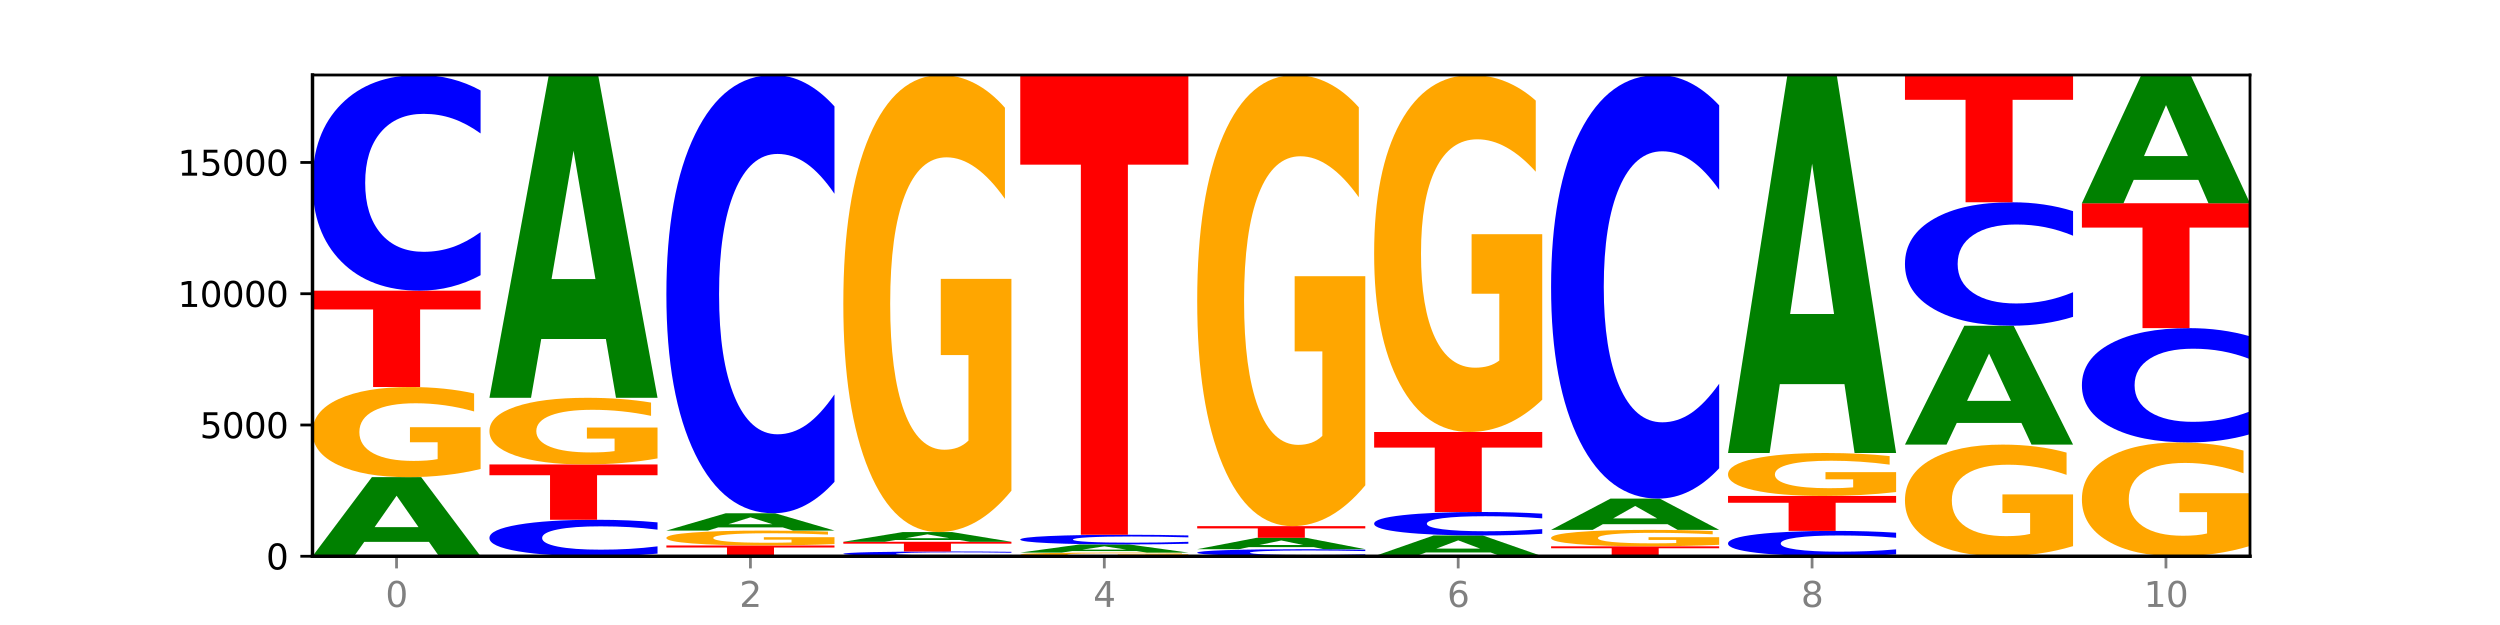
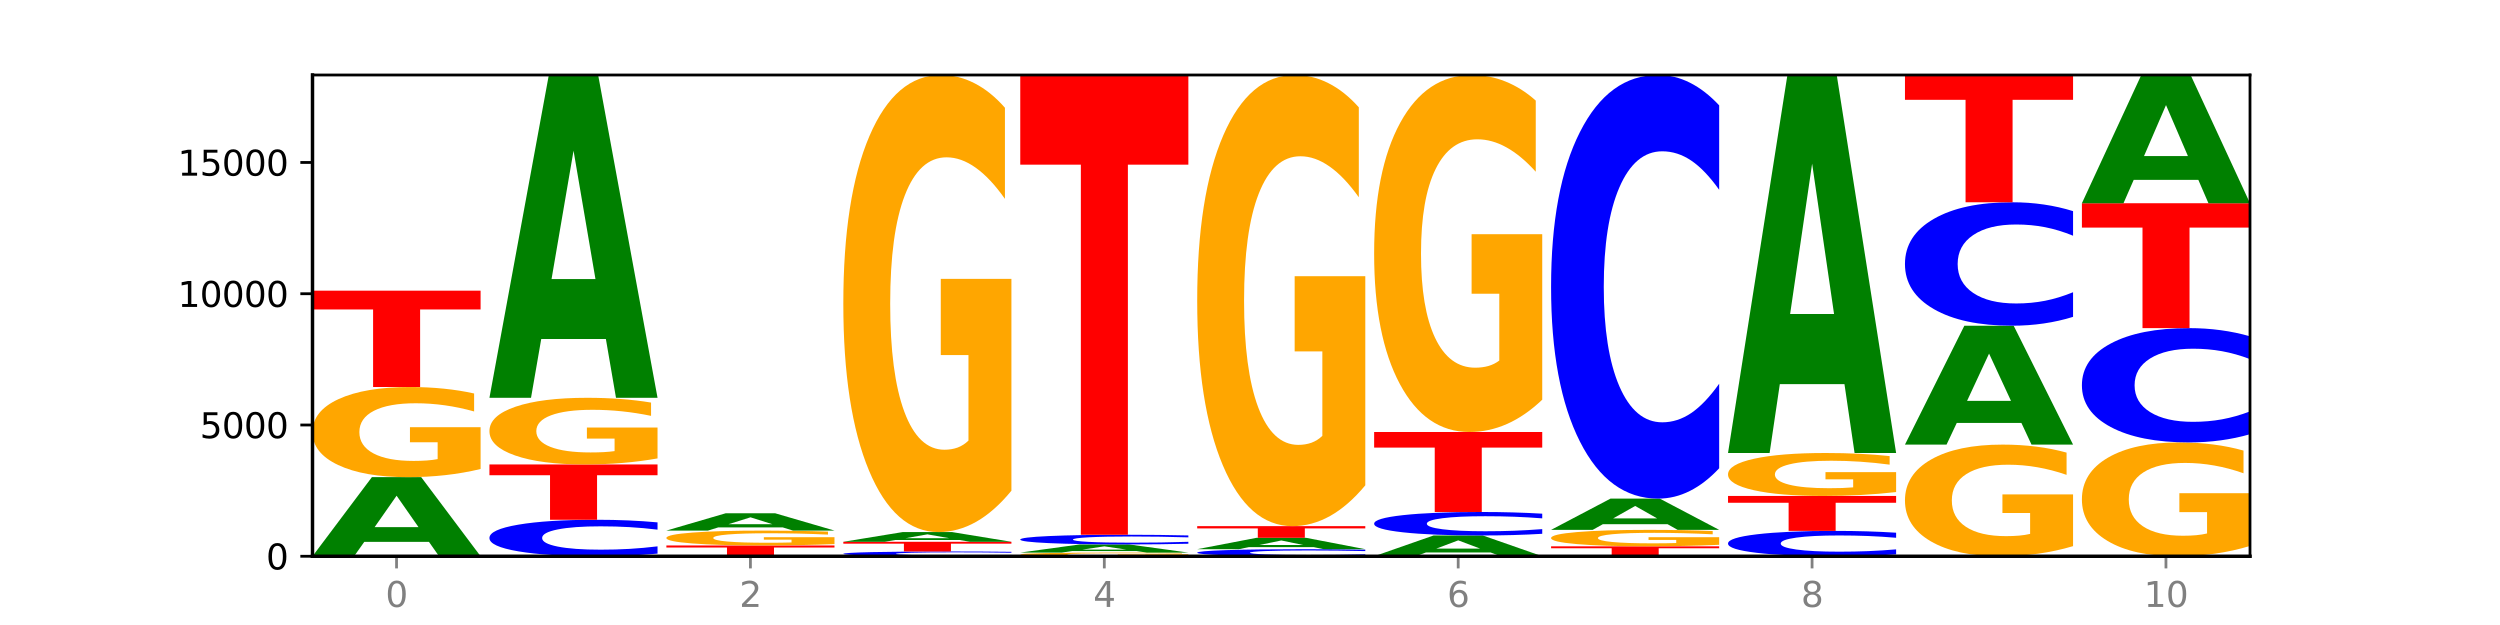
<svg xmlns="http://www.w3.org/2000/svg" xmlns:xlink="http://www.w3.org/1999/xlink" width="720pt" height="180pt" viewBox="0 0 720 180" version="1.1">
  <defs>
    <style type="text/css">*{stroke-linejoin: round; stroke-linecap: butt}</style>
  </defs>
  <g id="figure_1">
    <g id="patch_1">
      <path d="M 0 180  L 720 180  L 720 0  L 0 0  z " style="fill: #ffffff" />
    </g>
    <g id="axes_1">
      <g id="patch_2">
        <path d="M 90 160.2  L 648 160.2  L 648 21.6  L 90 21.6  z " style="fill: #ffffff" />
      </g>
      <g id="line2d_1">
        <path d="M 90 160.2  L 648 160.2  " clip-path="url(#p116dbdcfce)" style="fill: none; stroke: #000000; stroke-width: 0.5; stroke-linecap: square" />
      </g>
      <g id="patch_3">
        <path d="M 123.534 156.05  L 104.916 156.05  L 101.977 160.2  L 90 160.2  L 107.104 137.42  L 121.307 137.42  L 138.411 160.2  L 126.444 160.2  L 123.534 156.05  z M 107.886 151.822  L 120.535 151.822  L 114.22 142.761  L 107.886 151.822  z " clip-path="url(#p116dbdcfce)" style="fill: #008000" />
      </g>
      <g id="patch_4">
        <path d="M 138.411 135.072  Q 133.529 136.246 128.277 136.836  Q 123.026 137.42 117.428 137.42  Q 104.777 137.42 97.389 133.924  Q 90 130.429 90 124.45  Q 90 118.403 97.519 114.934  Q 105.048 111.465 118.144 111.465  Q 123.189 111.465 127.811 111.937  Q 132.444 112.403 136.545 113.325  L 136.545 118.499  Q 132.313 117.314 128.126 116.73  Q 123.938 116.14 119.728 116.14  Q 111.938 116.14 107.717 118.295  Q 103.497 120.445 103.497 124.45  Q 103.497 128.418 107.566 130.584  Q 111.634 132.745 119.12 132.745  Q 121.16 132.745 122.907 132.621  Q 124.654 132.493 126.042 132.225  L 126.042 127.367  L 118.068 127.367  L 118.068 123.04  L 138.411 123.04  L 138.411 135.072  z " clip-path="url(#p116dbdcfce)" style="fill: #ffa600" />
      </g>
      <g id="patch_5">
        <path d="M 90 83.71  L 138.411 83.71  L 138.411 89.123  L 120.994 89.123  L 120.994 111.465  L 107.45 111.465  L 107.45 89.123  L 90 89.123  L 90 83.71  z " clip-path="url(#p116dbdcfce)" style="fill: #ff0000" />
      </g>
      <g id="patch_6">
-         <path d="M 138.411 79.258  Q 134.361 81.465 129.983 82.581  Q 125.604 83.71 120.835 83.71  Q 106.613 83.71 98.306 75.345  Q 90 66.98 90 52.674  Q 90 38.317 98.306 29.965  Q 106.613 21.6 120.835 21.6  Q 125.604 21.6 129.983 22.729  Q 134.361 23.845 138.411 26.052  L 138.411 38.433  Q 134.325 35.508 130.361 34.148  Q 126.397 32.788 122.018 32.788  Q 114.163 32.788 109.662 38.087  Q 105.173 43.372 105.173 52.674  Q 105.173 61.937 109.662 67.236  Q 114.163 72.522 122.018 72.522  Q 126.397 72.522 130.361 71.162  Q 134.325 69.789 138.411 66.864  L 138.411 79.258  z " clip-path="url(#p116dbdcfce)" style="fill: #0000ff" />
-       </g>
+         </g>
      <g id="patch_7">
        <path d="M 189.37 159.447  Q 185.32 159.82 180.942 160.009  Q 176.563 160.2 171.794 160.2  Q 157.572 160.2 149.265 158.785  Q 140.959 157.369 140.959 154.949  Q 140.959 152.519 149.265 151.106  Q 157.572 149.691 171.794 149.691  Q 176.563 149.691 180.942 149.882  Q 185.32 150.071 189.37 150.444  L 189.37 152.539  Q 185.284 152.044 181.32 151.814  Q 177.356 151.584 172.977 151.584  Q 165.122 151.584 160.621 152.48  Q 156.132 153.375 156.132 154.949  Q 156.132 156.516 160.621 157.413  Q 165.122 158.307 172.977 158.307  Q 177.356 158.307 181.32 158.077  Q 185.284 157.845 189.37 157.35  L 189.37 159.447  z " clip-path="url(#p116dbdcfce)" style="fill: #0000ff" />
      </g>
      <g id="patch_8">
        <path d="M 140.959 133.761  L 189.37 133.761  L 189.37 136.868  L 171.953 136.868  L 171.953 149.691  L 158.409 149.691  L 158.409 136.868  L 140.959 136.868  L 140.959 133.761  z " clip-path="url(#p116dbdcfce)" style="fill: #ff0000" />
      </g>
      <g id="patch_9">
        <path d="M 189.37 132.024  Q 184.488 132.892 179.236 133.329  Q 173.985 133.761 168.387 133.761  Q 155.736 133.761 148.347 131.175  Q 140.959 128.59 140.959 124.169  Q 140.959 119.696 148.478 117.13  Q 156.007 114.565 169.103 114.565  Q 174.148 114.565 178.77 114.913  Q 183.403 115.258 187.504 115.94  L 187.504 119.767  Q 183.272 118.891 179.084 118.458  Q 174.896 118.022 170.687 118.022  Q 162.897 118.022 158.676 119.616  Q 154.456 121.206 154.456 124.169  Q 154.456 127.103 158.524 128.705  Q 162.593 130.303 170.079 130.303  Q 172.119 130.303 173.866 130.212  Q 175.613 130.117 177.001 129.918  L 177.001 126.326  L 169.027 126.326  L 169.027 123.126  L 189.37 123.126  L 189.37 132.024  z " clip-path="url(#p116dbdcfce)" style="fill: #ffa600" />
      </g>
      <g id="patch_10">
        <path d="M 174.493 97.629  L 155.875 97.629  L 152.935 114.565  L 140.959 114.565  L 158.063 21.6  L 172.266 21.6  L 189.37 114.565  L 177.403 114.565  L 174.493 97.629  z M 158.845 80.375  L 171.494 80.375  L 165.179 43.397  L 158.845 80.375  z " clip-path="url(#p116dbdcfce)" style="fill: #008000" />
      </g>
      <g id="patch_11">
        <path d="M 191.918 157.085  L 240.329 157.085  L 240.329 157.693  L 222.912 157.693  L 222.912 160.2  L 209.368 160.2  L 209.368 157.693  L 191.918 157.693  L 191.918 157.085  z " clip-path="url(#p116dbdcfce)" style="fill: #ff0000" />
      </g>
      <g id="patch_12">
        <path d="M 240.329 156.698  Q 235.446 156.891 230.195 156.989  Q 224.944 157.085 219.346 157.085  Q 206.695 157.085 199.306 156.509  Q 191.918 155.932 191.918 154.947  Q 191.918 153.95 199.437 153.378  Q 206.966 152.806 220.062 152.806  Q 225.107 152.806 229.729 152.884  Q 234.361 152.96 238.463 153.113  L 238.463 153.966  Q 234.231 153.77 230.043 153.674  Q 225.855 153.577 221.646 153.577  Q 213.856 153.577 209.635 153.932  Q 205.415 154.286 205.415 154.947  Q 205.415 155.601 209.483 155.958  Q 213.552 156.314 221.038 156.314  Q 223.078 156.314 224.825 156.294  Q 226.571 156.273 227.96 156.228  L 227.96 155.428  L 219.986 155.428  L 219.986 154.714  L 240.329 154.714  L 240.329 156.698  z " clip-path="url(#p116dbdcfce)" style="fill: #ffa600" />
      </g>
      <g id="patch_13">
        <path d="M 225.452 151.897  L 206.834 151.897  L 203.894 152.806  L 191.918 152.806  L 209.021 147.816  L 223.225 147.816  L 240.329 152.806  L 228.362 152.806  L 225.452 151.897  z M 209.803 150.971  L 222.453 150.971  L 216.138 148.986  L 209.803 150.971  z " clip-path="url(#p116dbdcfce)" style="fill: #008000" />
      </g>
      <g id="patch_14">
-         <path d="M 240.329 138.769  Q 236.279 143.253 231.9 145.521  Q 227.522 147.816 222.753 147.816  Q 208.53 147.816 200.224 130.817  Q 191.918 113.818 191.918 84.747  Q 191.918 55.572 200.224 38.599  Q 208.53 21.6 222.753 21.6  Q 227.522 21.6 231.9 23.894  Q 236.279 26.163 240.329 30.647  L 240.329 55.807  Q 236.243 49.862 232.279 47.099  Q 228.314 44.335 223.936 44.335  Q 216.081 44.335 211.58 55.103  Q 207.091 65.845 207.091 84.747  Q 207.091 103.571 211.58 114.339  Q 216.081 125.081 223.936 125.081  Q 228.314 125.081 232.279 122.317  Q 236.243 119.527 240.329 113.583  L 240.329 138.769  z " clip-path="url(#p116dbdcfce)" style="fill: #0000ff" />
-       </g>
+         </g>
      <g id="patch_15">
        <path d="M 291.288 160.101  Q 287.238 160.15 282.859 160.175  Q 278.481 160.2 273.711 160.2  Q 259.489 160.2 251.183 160.015  Q 242.877 159.829 242.877 159.512  Q 242.877 159.194 251.183 159.009  Q 259.489 158.824 273.711 158.824  Q 278.481 158.824 282.859 158.849  Q 287.238 158.874 291.288 158.923  L 291.288 159.197  Q 287.202 159.132 283.237 159.102  Q 279.273 159.072 274.895 159.072  Q 267.04 159.072 262.539 159.189  Q 258.05 159.306 258.05 159.512  Q 258.05 159.718 262.539 159.835  Q 267.04 159.952 274.895 159.952  Q 279.273 159.952 283.237 159.922  Q 287.202 159.892 291.288 159.827  L 291.288 160.101  z " clip-path="url(#p116dbdcfce)" style="fill: #0000ff" />
      </g>
      <g id="patch_16">
        <path d="M 242.877 156.034  L 291.288 156.034  L 291.288 156.578  L 273.871 156.578  L 273.871 158.824  L 260.327 158.824  L 260.327 156.578  L 242.877 156.578  L 242.877 156.034  z " clip-path="url(#p116dbdcfce)" style="fill: #ff0000" />
      </g>
      <g id="patch_17">
        <path d="M 276.411 155.525  L 257.793 155.525  L 254.853 156.034  L 242.877 156.034  L 259.98 153.237  L 274.184 153.237  L 291.288 156.034  L 279.321 156.034  L 276.411 155.525  z M 260.762 155.005  L 273.412 155.005  L 267.097 153.893  L 260.762 155.005  z " clip-path="url(#p116dbdcfce)" style="fill: #008000" />
      </g>
      <g id="patch_18">
        <path d="M 291.288 141.327  Q 286.405 147.282 281.154 150.273  Q 275.903 153.237 270.305 153.237  Q 257.654 153.237 250.265 135.508  Q 242.877 117.778 242.877 87.459  Q 242.877 56.787 250.395 39.193  Q 257.925 21.6 271.021 21.6  Q 276.066 21.6 280.688 23.993  Q 285.32 26.359 289.422 31.036  L 289.422 57.276  Q 285.19 51.267 281.002 48.303  Q 276.814 45.311 272.605 45.311  Q 264.815 45.311 260.594 56.243  Q 256.374 67.147 256.374 87.459  Q 256.374 107.581 260.442 118.567  Q 264.511 129.525 271.997 129.525  Q 274.037 129.525 275.784 128.9  Q 277.53 128.247 278.919 126.888  L 278.919 102.252  L 270.945 102.252  L 270.945 80.308  L 291.288 80.308  L 291.288 141.327  z " clip-path="url(#p116dbdcfce)" style="fill: #ffa600" />
      </g>
      <g id="patch_19">
        <path d="M 342.247 160.104  Q 337.364 160.152 332.113 160.176  Q 326.862 160.2 321.263 160.2  Q 308.613 160.2 301.224 160.057  Q 293.836 159.915 293.836 159.671  Q 293.836 159.424 301.354 159.283  Q 308.884 159.142 321.98 159.142  Q 327.025 159.142 331.647 159.161  Q 336.279 159.18 340.38 159.217  L 340.38 159.428  Q 336.149 159.38 331.961 159.356  Q 327.773 159.332 323.564 159.332  Q 315.774 159.332 311.553 159.42  Q 307.333 159.508 307.333 159.671  Q 307.333 159.833 311.401 159.921  Q 315.47 160.009 322.956 160.009  Q 324.996 160.009 326.742 160.004  Q 328.489 159.999 329.878 159.988  L 329.878 159.79  L 321.904 159.79  L 321.904 159.614  L 342.247 159.614  L 342.247 160.104  z " clip-path="url(#p116dbdcfce)" style="fill: #ffa600" />
      </g>
      <g id="patch_20">
        <path d="M 327.37 158.715  L 308.752 158.715  L 305.812 159.142  L 293.836 159.142  L 310.939 156.798  L 325.143 156.798  L 342.247 159.142  L 330.28 159.142  L 327.37 158.715  z M 311.721 158.28  L 324.371 158.28  L 318.056 157.347  L 311.721 158.28  z " clip-path="url(#p116dbdcfce)" style="fill: #008000" />
      </g>
      <g id="patch_21">
        <path d="M 342.247 156.598  Q 338.197 156.697 333.818 156.747  Q 329.439 156.798 324.67 156.798  Q 310.448 156.798 302.142 156.422  Q 293.836 156.046 293.836 155.404  Q 293.836 154.759 302.142 154.384  Q 310.448 154.008 324.67 154.008  Q 329.439 154.008 333.818 154.059  Q 338.197 154.109 342.247 154.208  L 342.247 154.764  Q 338.16 154.633 334.196 154.572  Q 330.232 154.51 325.853 154.51  Q 317.998 154.51 313.498 154.748  Q 309.009 154.986 309.009 155.404  Q 309.009 155.82 313.498 156.058  Q 317.998 156.295 325.853 156.295  Q 330.232 156.295 334.196 156.234  Q 338.16 156.172 342.247 156.041  L 342.247 156.598  z " clip-path="url(#p116dbdcfce)" style="fill: #0000ff" />
      </g>
      <g id="patch_22">
        <path d="M 293.836 21.6  L 342.247 21.6  L 342.247 47.423  L 324.83 47.423  L 324.83 154.008  L 311.286 154.008  L 311.286 47.423  L 293.836 47.423  L 293.836 21.6  z " clip-path="url(#p116dbdcfce)" style="fill: #ff0000" />
      </g>
      <g id="patch_23">
        <path d="M 393.205 160.054  Q 389.156 160.126 384.777 160.163  Q 380.398 160.2 375.629 160.2  Q 361.407 160.2 353.101 159.926  Q 344.795 159.652 344.795 159.184  Q 344.795 158.714 353.101 158.44  Q 361.407 158.166 375.629 158.166  Q 380.398 158.166 384.777 158.203  Q 389.156 158.24 393.205 158.312  L 393.205 158.717  Q 389.119 158.622 385.155 158.577  Q 381.191 158.533 376.812 158.533  Q 368.957 158.533 364.457 158.706  Q 359.968 158.879 359.968 159.184  Q 359.968 159.487 364.457 159.661  Q 368.957 159.834 376.812 159.834  Q 381.191 159.834 385.155 159.789  Q 389.119 159.744 393.205 159.648  L 393.205 160.054  z " clip-path="url(#p116dbdcfce)" style="fill: #0000ff" />
      </g>
      <g id="patch_24">
        <path d="M 378.329 157.568  L 359.711 157.568  L 356.771 158.166  L 344.795 158.166  L 361.898 154.885  L 376.102 154.885  L 393.205 158.166  L 381.239 158.166  L 378.329 157.568  z M 362.68 156.959  L 375.33 156.959  L 369.015 155.654  L 362.68 156.959  z " clip-path="url(#p116dbdcfce)" style="fill: #008000" />
      </g>
      <g id="patch_25">
        <path d="M 344.795 151.528  L 393.205 151.528  L 393.205 152.183  L 375.789 152.183  L 375.789 154.885  L 362.245 154.885  L 362.245 152.183  L 344.795 152.183  L 344.795 151.528  z " clip-path="url(#p116dbdcfce)" style="fill: #ff0000" />
      </g>
      <g id="patch_26">
        <path d="M 393.205 139.773  Q 388.323 145.65 383.072 148.603  Q 377.821 151.528 372.222 151.528  Q 359.572 151.528 352.183 134.029  Q 344.795 116.53 344.795 86.604  Q 344.795 56.33 352.313 38.965  Q 359.843 21.6 372.938 21.6  Q 377.983 21.6 382.605 23.962  Q 387.238 26.297 391.339 30.913  L 391.339 56.813  Q 387.108 50.881 382.92 47.956  Q 378.732 45.004 374.522 45.004  Q 366.732 45.004 362.512 55.793  Q 358.291 66.555 358.291 86.604  Q 358.291 106.465 362.36 117.308  Q 366.429 128.124 373.915 128.124  Q 375.955 128.124 377.701 127.507  Q 379.448 126.863 380.837 125.521  L 380.837 101.205  L 372.862 101.205  L 372.862 79.546  L 393.205 79.546  L 393.205 139.773  z " clip-path="url(#p116dbdcfce)" style="fill: #ffa600" />
      </g>
      <g id="patch_27">
        <path d="M 429.288 159.111  L 410.67 159.111  L 407.73 160.2  L 395.753 160.2  L 412.857 154.22  L 427.061 154.22  L 444.164 160.2  L 432.198 160.2  L 429.288 159.111  z M 413.639 158.001  L 426.289 158.001  L 419.974 155.622  L 413.639 158.001  z " clip-path="url(#p116dbdcfce)" style="fill: #008000" />
      </g>
      <g id="patch_28">
        <path d="M 444.164 153.735  Q 440.115 153.975 435.736 154.097  Q 431.357 154.22 426.588 154.22  Q 412.366 154.22 404.06 153.308  Q 395.753 152.397 395.753 150.838  Q 395.753 149.274 404.06 148.364  Q 412.366 147.453 426.588 147.453  Q 431.357 147.453 435.736 147.576  Q 440.115 147.698 444.164 147.938  L 444.164 149.287  Q 440.078 148.968 436.114 148.82  Q 432.15 148.672 427.771 148.672  Q 419.916 148.672 415.415 149.249  Q 410.927 149.825 410.927 150.838  Q 410.927 151.848 415.415 152.425  Q 419.916 153.001 427.771 153.001  Q 432.15 153.001 436.114 152.853  Q 440.078 152.703 444.164 152.384  L 444.164 153.735  z " clip-path="url(#p116dbdcfce)" style="fill: #0000ff" />
      </g>
      <g id="patch_29">
        <path d="M 395.753 124.416  L 444.164 124.416  L 444.164 128.909  L 426.748 128.909  L 426.748 147.453  L 413.204 147.453  L 413.204 128.909  L 395.753 128.909  L 395.753 124.416  z " clip-path="url(#p116dbdcfce)" style="fill: #ff0000" />
      </g>
      <g id="patch_30">
        <path d="M 444.164 115.113  Q 439.282 119.765 434.031 122.101  Q 428.78 124.416 423.181 124.416  Q 410.531 124.416 403.142 110.568  Q 395.753 96.721 395.753 73.04  Q 395.753 49.083 403.272 35.341  Q 410.802 21.6 423.897 21.6  Q 428.942 21.6 433.564 23.469  Q 438.197 25.317 442.298 28.97  L 442.298 49.465  Q 438.067 44.771 433.879 42.456  Q 429.691 40.12 425.481 40.12  Q 417.691 40.12 413.471 48.658  Q 409.25 57.175 409.25 73.04  Q 409.25 88.756 413.319 97.337  Q 417.388 105.896 424.874 105.896  Q 426.914 105.896 428.66 105.407  Q 430.407 104.898 431.796 103.836  L 431.796 84.594  L 423.821 84.594  L 423.821 67.454  L 444.164 67.454  L 444.164 115.113  z " clip-path="url(#p116dbdcfce)" style="fill: #ffa600" />
      </g>
      <g id="patch_31">
        <path d="M 446.712 157.335  L 495.123 157.335  L 495.123 157.893  L 477.707 157.893  L 477.707 160.2  L 464.163 160.2  L 464.163 157.893  L 446.712 157.893  L 446.712 157.335  z " clip-path="url(#p116dbdcfce)" style="fill: #ff0000" />
      </g>
      <g id="patch_32">
        <path d="M 495.123 156.906  Q 490.241 157.12 484.99 157.228  Q 479.739 157.335 474.14 157.335  Q 461.489 157.335 454.101 156.697  Q 446.712 156.06 446.712 154.97  Q 446.712 153.867 454.231 153.234  Q 461.761 152.602 474.856 152.602  Q 479.901 152.602 484.523 152.688  Q 489.156 152.773 493.257 152.941  L 493.257 153.884  Q 489.026 153.668 484.838 153.562  Q 480.65 153.454 476.44 153.454  Q 468.65 153.454 464.43 153.847  Q 460.209 154.239 460.209 154.97  Q 460.209 155.693 464.278 156.088  Q 468.346 156.482 475.833 156.482  Q 477.872 156.482 479.619 156.46  Q 481.366 156.436 482.755 156.387  L 482.755 155.501  L 474.78 155.501  L 474.78 154.712  L 495.123 154.712  L 495.123 156.906  z " clip-path="url(#p116dbdcfce)" style="fill: #ffa600" />
      </g>
      <g id="patch_33">
        <path d="M 480.247 150.963  L 461.629 150.963  L 458.689 152.602  L 446.712 152.602  L 463.816 143.605  L 478.02 143.605  L 495.123 152.602  L 483.157 152.602  L 480.247 150.963  z M 464.598 149.293  L 477.248 149.293  L 470.933 145.714  L 464.598 149.293  z " clip-path="url(#p116dbdcfce)" style="fill: #008000" />
      </g>
      <g id="patch_34">
        <path d="M 495.123 134.859  Q 491.074 139.194 486.695 141.387  Q 482.316 143.605 477.547 143.605  Q 463.325 143.605 455.019 127.173  Q 446.712 110.741 446.712 82.64  Q 446.712 54.439 455.019 38.032  Q 463.325 21.6 477.547 21.6  Q 482.316 21.6 486.695 23.818  Q 491.074 26.01 495.123 30.345  L 495.123 54.665  Q 491.037 48.919 487.073 46.248  Q 483.109 43.576 478.73 43.576  Q 470.875 43.576 466.374 53.985  Q 461.886 64.368 461.886 82.64  Q 461.886 100.836 466.374 111.245  Q 470.875 121.628 478.73 121.628  Q 483.109 121.628 487.073 118.957  Q 491.037 116.26 495.123 110.514  L 495.123 134.859  z " clip-path="url(#p116dbdcfce)" style="fill: #0000ff" />
      </g>
      <g id="patch_35">
        <path d="M 546.082 159.676  Q 542.033 159.936 537.654 160.067  Q 533.275 160.2 528.506 160.2  Q 514.284 160.2 505.978 159.216  Q 497.671 158.233 497.671 156.551  Q 497.671 154.862 505.978 153.88  Q 514.284 152.897 528.506 152.897  Q 533.275 152.897 537.654 153.029  Q 542.033 153.161 546.082 153.42  L 546.082 154.876  Q 541.996 154.532 538.032 154.372  Q 534.068 154.212 529.689 154.212  Q 521.834 154.212 517.333 154.835  Q 512.845 155.457 512.845 156.551  Q 512.845 157.64 517.333 158.263  Q 521.834 158.884 529.689 158.884  Q 534.068 158.884 538.032 158.725  Q 541.996 158.563 546.082 158.219  L 546.082 159.676  z " clip-path="url(#p116dbdcfce)" style="fill: #0000ff" />
      </g>
      <g id="patch_36">
        <path d="M 497.671 142.833  L 546.082 142.833  L 546.082 144.796  L 528.666 144.796  L 528.666 152.897  L 515.122 152.897  L 515.122 144.796  L 497.671 144.796  L 497.671 142.833  z " clip-path="url(#p116dbdcfce)" style="fill: #ff0000" />
      </g>
      <g id="patch_37">
        <path d="M 546.082 141.714  Q 541.2 142.274 535.949 142.555  Q 530.697 142.833 525.099 142.833  Q 512.448 142.833 505.06 141.168  Q 497.671 139.502 497.671 136.653  Q 497.671 133.771 505.19 132.117  Q 512.72 130.464 525.815 130.464  Q 530.86 130.464 535.482 130.689  Q 540.115 130.911 544.216 131.351  L 544.216 133.817  Q 539.985 133.252 535.797 132.973  Q 531.609 132.692 527.399 132.692  Q 519.609 132.692 515.389 133.72  Q 511.168 134.744 511.168 136.653  Q 511.168 138.543 515.237 139.576  Q 519.305 140.605 526.792 140.605  Q 528.831 140.605 530.578 140.547  Q 532.325 140.485 533.714 140.358  L 533.714 138.043  L 525.739 138.043  L 525.739 135.981  L 546.082 135.981  L 546.082 141.714  z " clip-path="url(#p116dbdcfce)" style="fill: #ffa600" />
      </g>
      <g id="patch_38">
        <path d="M 531.206 110.633  L 512.587 110.633  L 509.648 130.464  L 497.671 130.464  L 514.775 21.6  L 528.979 21.6  L 546.082 130.464  L 534.116 130.464  L 531.206 110.633  z M 515.557 90.428  L 528.206 90.428  L 521.892 47.125  L 515.557 90.428  z " clip-path="url(#p116dbdcfce)" style="fill: #008000" />
      </g>
      <g id="patch_39">
        <path d="M 597.041 157.291  Q 592.159 158.745 586.908 159.476  Q 581.656 160.2 576.058 160.2  Q 563.407 160.2 556.019 155.869  Q 548.63 151.539 548.63 144.132  Q 548.63 136.64 556.149 132.343  Q 563.679 128.045 576.774 128.045  Q 581.819 128.045 586.441 128.629  Q 591.074 129.207 595.175 130.35  L 595.175 136.76  Q 590.944 135.292 586.756 134.568  Q 582.568 133.837 578.358 133.837  Q 570.568 133.837 566.348 136.507  Q 562.127 139.171 562.127 144.132  Q 562.127 149.048 566.196 151.731  Q 570.264 154.408 577.75 154.408  Q 579.79 154.408 581.537 154.255  Q 583.284 154.096 584.673 153.764  L 584.673 147.746  L 576.698 147.746  L 576.698 142.386  L 597.041 142.386  L 597.041 157.291  z " clip-path="url(#p116dbdcfce)" style="fill: #ffa600" />
      </g>
      <g id="patch_40">
        <path d="M 582.164 121.807  L 563.546 121.807  L 560.607 128.045  L 548.63 128.045  L 565.734 93.803  L 579.937 93.803  L 597.041 128.045  L 585.074 128.045  L 582.164 121.807  z M 566.516 115.452  L 579.165 115.452  L 572.85 101.832  L 566.516 115.452  z " clip-path="url(#p116dbdcfce)" style="fill: #008000" />
      </g>
      <g id="patch_41">
        <path d="M 597.041 91.255  Q 592.992 92.518 588.613 93.157  Q 584.234 93.803 579.465 93.803  Q 565.243 93.803 556.936 89.015  Q 548.63 84.227 548.63 76.039  Q 548.63 67.822 556.936 63.041  Q 565.243 58.254 579.465 58.254  Q 584.234 58.254 588.613 58.9  Q 592.992 59.539 597.041 60.802  L 597.041 67.888  Q 592.955 66.214 588.991 65.435  Q 585.027 64.657 580.648 64.657  Q 572.793 64.657 568.292 67.69  Q 563.804 70.715 563.804 76.039  Q 563.804 81.341 568.292 84.374  Q 572.793 87.4 580.648 87.4  Q 585.027 87.4 588.991 86.621  Q 592.955 85.836 597.041 84.161  L 597.041 91.255  z " clip-path="url(#p116dbdcfce)" style="fill: #0000ff" />
      </g>
      <g id="patch_42">
        <path d="M 548.63 21.6  L 597.041 21.6  L 597.041 28.748  L 579.624 28.748  L 579.624 58.254  L 566.081 58.254  L 566.081 28.748  L 548.63 28.748  L 548.63 21.6  z " clip-path="url(#p116dbdcfce)" style="fill: #ff0000" />
      </g>
      <g id="patch_43">
        <path d="M 648 157.234  Q 643.118 158.717 637.866 159.462  Q 632.615 160.2 627.017 160.2  Q 614.366 160.2 606.978 155.785  Q 599.589 151.37 599.589 143.819  Q 599.589 136.18 607.108 131.799  Q 614.637 127.417 627.733 127.417  Q 632.778 127.417 637.4 128.013  Q 642.033 128.603 646.134 129.767  L 646.134 136.302  Q 641.903 134.806 637.715 134.067  Q 633.527 133.323 629.317 133.323  Q 621.527 133.323 617.306 136.045  Q 613.086 138.76 613.086 143.819  Q 613.086 148.83 617.155 151.566  Q 621.223 154.295 628.709 154.295  Q 630.749 154.295 632.496 154.139  Q 634.243 153.977 635.631 153.638  L 635.631 147.503  L 627.657 147.503  L 627.657 142.038  L 648 142.038  L 648 157.234  z " clip-path="url(#p116dbdcfce)" style="fill: #ffa600" />
      </g>
      <g id="patch_44">
        <path d="M 648 125.058  Q 643.951 126.227 639.572 126.819  Q 635.193 127.417 630.424 127.417  Q 616.202 127.417 607.895 122.984  Q 599.589 118.55 599.589 110.968  Q 599.589 103.359 607.895 98.932  Q 616.202 94.499 630.424 94.499  Q 635.193 94.499 639.572 95.097  Q 643.951 95.689 648 96.858  L 648 103.42  Q 643.914 101.87 639.95 101.149  Q 635.986 100.428 631.607 100.428  Q 623.752 100.428 619.251 103.237  Q 614.762 106.038 614.762 110.968  Q 614.762 115.878 619.251 118.686  Q 623.752 121.488 631.607 121.488  Q 635.986 121.488 639.95 120.767  Q 643.914 120.039 648 118.489  L 648 125.058  z " clip-path="url(#p116dbdcfce)" style="fill: #0000ff" />
      </g>
      <g id="patch_45">
        <path d="M 599.589 58.533  L 648 58.533  L 648 65.548  L 630.583 65.548  L 630.583 94.499  L 617.04 94.499  L 617.04 65.548  L 599.589 65.548  L 599.589 58.533  z " clip-path="url(#p116dbdcfce)" style="fill: #ff0000" />
      </g>
      <g id="patch_46">
        <path d="M 633.123 51.805  L 614.505 51.805  L 611.566 58.533  L 599.589 58.533  L 616.693 21.6  L 630.896 21.6  L 648 58.533  L 636.033 58.533  L 633.123 51.805  z M 617.475 44.95  L 630.124 44.95  L 623.809 30.259  L 617.475 44.95  z " clip-path="url(#p116dbdcfce)" style="fill: #008000" />
      </g>
      <g id="matplotlib.axis_1">
        <g id="xtick_1">
          <g id="line2d_2">
            <defs>
              <path id="mc8ca265ad5" d="M 0 0  L 0 3.5  " style="stroke: #808080; stroke-width: 0.8" />
            </defs>
            <g>
              <use xlink:href="#mc8ca265ad5" x="114.205" y="160.2" style="fill: #808080; stroke: #808080; stroke-width: 0.8" />
            </g>
          </g>
          <g id="text_1">
            <g style="fill: #808080" transform="translate(111.024 174.798) scale(0.1 -0.1)">
              <defs>
                <path id="DejaVuSans-30" d="M 2034 4250  Q 1547 4250 1301 3770  Q 1056 3291 1056 2328  Q 1056 1369 1301 889  Q 1547 409 2034 409  Q 2525 409 2770 889  Q 3016 1369 3016 2328  Q 3016 3291 2770 3770  Q 2525 4250 2034 4250  z M 2034 4750  Q 2819 4750 3233 4129  Q 3647 3509 3647 2328  Q 3647 1150 3233 529  Q 2819 -91 2034 -91  Q 1250 -91 836 529  Q 422 1150 422 2328  Q 422 3509 836 4129  Q 1250 4750 2034 4750  z " transform="scale(0.016)" />
              </defs>
              <use xlink:href="#DejaVuSans-30" />
            </g>
          </g>
        </g>
        <g id="xtick_2">
          <g id="line2d_3">
            <g>
              <use xlink:href="#mc8ca265ad5" x="216.123" y="160.2" style="fill: #808080; stroke: #808080; stroke-width: 0.8" />
            </g>
          </g>
          <g id="text_2">
            <g style="fill: #808080" transform="translate(212.942 174.798) scale(0.1 -0.1)">
              <defs>
                <path id="DejaVuSans-32" d="M 1228 531  L 3431 531  L 3431 0  L 469 0  L 469 531  Q 828 903 1448 1529  Q 2069 2156 2228 2338  Q 2531 2678 2651 2914  Q 2772 3150 2772 3378  Q 2772 3750 2511 3984  Q 2250 4219 1831 4219  Q 1534 4219 1204 4116  Q 875 4013 500 3803  L 500 4441  Q 881 4594 1212 4672  Q 1544 4750 1819 4750  Q 2544 4750 2975 4387  Q 3406 4025 3406 3419  Q 3406 3131 3298 2873  Q 3191 2616 2906 2266  Q 2828 2175 2409 1742  Q 1991 1309 1228 531  z " transform="scale(0.016)" />
              </defs>
              <use xlink:href="#DejaVuSans-32" />
            </g>
          </g>
        </g>
        <g id="xtick_3">
          <g id="line2d_4">
            <g>
              <use xlink:href="#mc8ca265ad5" x="318.041" y="160.2" style="fill: #808080; stroke: #808080; stroke-width: 0.8" />
            </g>
          </g>
          <g id="text_3">
            <g style="fill: #808080" transform="translate(314.86 174.798) scale(0.1 -0.1)">
              <defs>
                <path id="DejaVuSans-34" d="M 2419 4116  L 825 1625  L 2419 1625  L 2419 4116  z M 2253 4666  L 3047 4666  L 3047 1625  L 3713 1625  L 3713 1100  L 3047 1100  L 3047 0  L 2419 0  L 2419 1100  L 313 1100  L 313 1709  L 2253 4666  z " transform="scale(0.016)" />
              </defs>
              <use xlink:href="#DejaVuSans-34" />
            </g>
          </g>
        </g>
        <g id="xtick_4">
          <g id="line2d_5">
            <g>
              <use xlink:href="#mc8ca265ad5" x="419.959" y="160.2" style="fill: #808080; stroke: #808080; stroke-width: 0.8" />
            </g>
          </g>
          <g id="text_4">
            <g style="fill: #808080" transform="translate(416.778 174.798) scale(0.1 -0.1)">
              <defs>
                <path id="DejaVuSans-36" d="M 2113 2584  Q 1688 2584 1439 2293  Q 1191 2003 1191 1497  Q 1191 994 1439 701  Q 1688 409 2113 409  Q 2538 409 2786 701  Q 3034 994 3034 1497  Q 3034 2003 2786 2293  Q 2538 2584 2113 2584  z M 3366 4563  L 3366 3988  Q 3128 4100 2886 4159  Q 2644 4219 2406 4219  Q 1781 4219 1451 3797  Q 1122 3375 1075 2522  Q 1259 2794 1537 2939  Q 1816 3084 2150 3084  Q 2853 3084 3261 2657  Q 3669 2231 3669 1497  Q 3669 778 3244 343  Q 2819 -91 2113 -91  Q 1303 -91 875 529  Q 447 1150 447 2328  Q 447 3434 972 4092  Q 1497 4750 2381 4750  Q 2619 4750 2861 4703  Q 3103 4656 3366 4563  z " transform="scale(0.016)" />
              </defs>
              <use xlink:href="#DejaVuSans-36" />
            </g>
          </g>
        </g>
        <g id="xtick_5">
          <g id="line2d_6">
            <g>
              <use xlink:href="#mc8ca265ad5" x="521.877" y="160.2" style="fill: #808080; stroke: #808080; stroke-width: 0.8" />
            </g>
          </g>
          <g id="text_5">
            <g style="fill: #808080" transform="translate(518.695 174.798) scale(0.1 -0.1)">
              <defs>
                <path id="DejaVuSans-38" d="M 2034 2216  Q 1584 2216 1326 1975  Q 1069 1734 1069 1313  Q 1069 891 1326 650  Q 1584 409 2034 409  Q 2484 409 2743 651  Q 3003 894 3003 1313  Q 3003 1734 2745 1975  Q 2488 2216 2034 2216  z M 1403 2484  Q 997 2584 770 2862  Q 544 3141 544 3541  Q 544 4100 942 4425  Q 1341 4750 2034 4750  Q 2731 4750 3128 4425  Q 3525 4100 3525 3541  Q 3525 3141 3298 2862  Q 3072 2584 2669 2484  Q 3125 2378 3379 2068  Q 3634 1759 3634 1313  Q 3634 634 3220 271  Q 2806 -91 2034 -91  Q 1263 -91 848 271  Q 434 634 434 1313  Q 434 1759 690 2068  Q 947 2378 1403 2484  z M 1172 3481  Q 1172 3119 1398 2916  Q 1625 2713 2034 2713  Q 2441 2713 2670 2916  Q 2900 3119 2900 3481  Q 2900 3844 2670 4047  Q 2441 4250 2034 4250  Q 1625 4250 1398 4047  Q 1172 3844 1172 3481  z " transform="scale(0.016)" />
              </defs>
              <use xlink:href="#DejaVuSans-38" />
            </g>
          </g>
        </g>
        <g id="xtick_6">
          <g id="line2d_7">
            <g>
              <use xlink:href="#mc8ca265ad5" x="623.795" y="160.2" style="fill: #808080; stroke: #808080; stroke-width: 0.8" />
            </g>
          </g>
          <g id="text_6">
            <g style="fill: #808080" transform="translate(617.432 174.798) scale(0.1 -0.1)">
              <defs>
                <path id="DejaVuSans-31" d="M 794 531  L 1825 531  L 1825 4091  L 703 3866  L 703 4441  L 1819 4666  L 2450 4666  L 2450 531  L 3481 531  L 3481 0  L 794 0  L 794 531  z " transform="scale(0.016)" />
              </defs>
              <use xlink:href="#DejaVuSans-31" />
              <use xlink:href="#DejaVuSans-30" x="63.623" />
            </g>
          </g>
        </g>
      </g>
      <g id="matplotlib.axis_2">
        <g id="ytick_1">
          <g id="line2d_8">
            <defs>
              <path id="m84cc4ee59f" d="M 0 0  L -3.5 0  " style="stroke: #000000; stroke-width: 0.8" />
            </defs>
            <g>
              <use xlink:href="#m84cc4ee59f" x="90" y="160.2" style="stroke: #000000; stroke-width: 0.8" />
            </g>
          </g>
          <g id="text_7">
            <g transform="translate(76.638 163.999) scale(0.1 -0.1)">
              <use xlink:href="#DejaVuSans-30" />
            </g>
          </g>
        </g>
        <g id="ytick_2">
          <g id="line2d_9">
            <g>
              <use xlink:href="#m84cc4ee59f" x="90" y="122.397" style="stroke: #000000; stroke-width: 0.8" />
            </g>
          </g>
          <g id="text_8">
            <g transform="translate(57.55 126.196) scale(0.1 -0.1)">
              <defs>
                <path id="DejaVuSans-35" d="M 691 4666  L 3169 4666  L 3169 4134  L 1269 4134  L 1269 2991  Q 1406 3038 1543 3061  Q 1681 3084 1819 3084  Q 2600 3084 3056 2656  Q 3513 2228 3513 1497  Q 3513 744 3044 326  Q 2575 -91 1722 -91  Q 1428 -91 1123 -41  Q 819 9 494 109  L 494 744  Q 775 591 1075 516  Q 1375 441 1709 441  Q 2250 441 2565 725  Q 2881 1009 2881 1497  Q 2881 1984 2565 2268  Q 2250 2553 1709 2553  Q 1456 2553 1204 2497  Q 953 2441 691 2322  L 691 4666  z " transform="scale(0.016)" />
              </defs>
              <use xlink:href="#DejaVuSans-35" />
              <use xlink:href="#DejaVuSans-30" x="63.623" />
              <use xlink:href="#DejaVuSans-30" x="127.246" />
              <use xlink:href="#DejaVuSans-30" x="190.869" />
            </g>
          </g>
        </g>
        <g id="ytick_3">
          <g id="line2d_10">
            <g>
              <use xlink:href="#m84cc4ee59f" x="90" y="84.595" style="stroke: #000000; stroke-width: 0.8" />
            </g>
          </g>
          <g id="text_9">
            <g transform="translate(51.188 88.394) scale(0.1 -0.1)">
              <use xlink:href="#DejaVuSans-31" />
              <use xlink:href="#DejaVuSans-30" x="63.623" />
              <use xlink:href="#DejaVuSans-30" x="127.246" />
              <use xlink:href="#DejaVuSans-30" x="190.869" />
              <use xlink:href="#DejaVuSans-30" x="254.492" />
            </g>
          </g>
        </g>
        <g id="ytick_4">
          <g id="line2d_11">
            <g>
              <use xlink:href="#m84cc4ee59f" x="90" y="46.792" style="stroke: #000000; stroke-width: 0.8" />
            </g>
          </g>
          <g id="text_10">
            <g transform="translate(51.188 50.591) scale(0.1 -0.1)">
              <use xlink:href="#DejaVuSans-31" />
              <use xlink:href="#DejaVuSans-35" x="63.623" />
              <use xlink:href="#DejaVuSans-30" x="127.246" />
              <use xlink:href="#DejaVuSans-30" x="190.869" />
              <use xlink:href="#DejaVuSans-30" x="254.492" />
            </g>
          </g>
        </g>
      </g>
      <g id="patch_47">
        <path d="M 90 160.2  L 90 21.6  " style="fill: none; stroke: #000000; stroke-linejoin: miter; stroke-linecap: square" />
      </g>
      <g id="patch_48">
        <path d="M 648 160.2  L 648 21.6  " style="fill: none; stroke: #000000; stroke-width: 0.8; stroke-linejoin: miter; stroke-linecap: square" />
      </g>
      <g id="patch_49">
        <path d="M 90 160.2  L 648 160.2  " style="fill: none; stroke: #000000; stroke-linejoin: miter; stroke-linecap: square" />
      </g>
      <g id="patch_50">
        <path d="M 90 21.6  L 648 21.6  " style="fill: none; stroke: #000000; stroke-width: 0.8; stroke-linejoin: miter; stroke-linecap: square" />
      </g>
    </g>
  </g>
  <defs>
    <clipPath id="p116dbdcfce">
      <rect x="90" y="21.6" width="558" height="138.6" />
    </clipPath>
  </defs>
</svg>